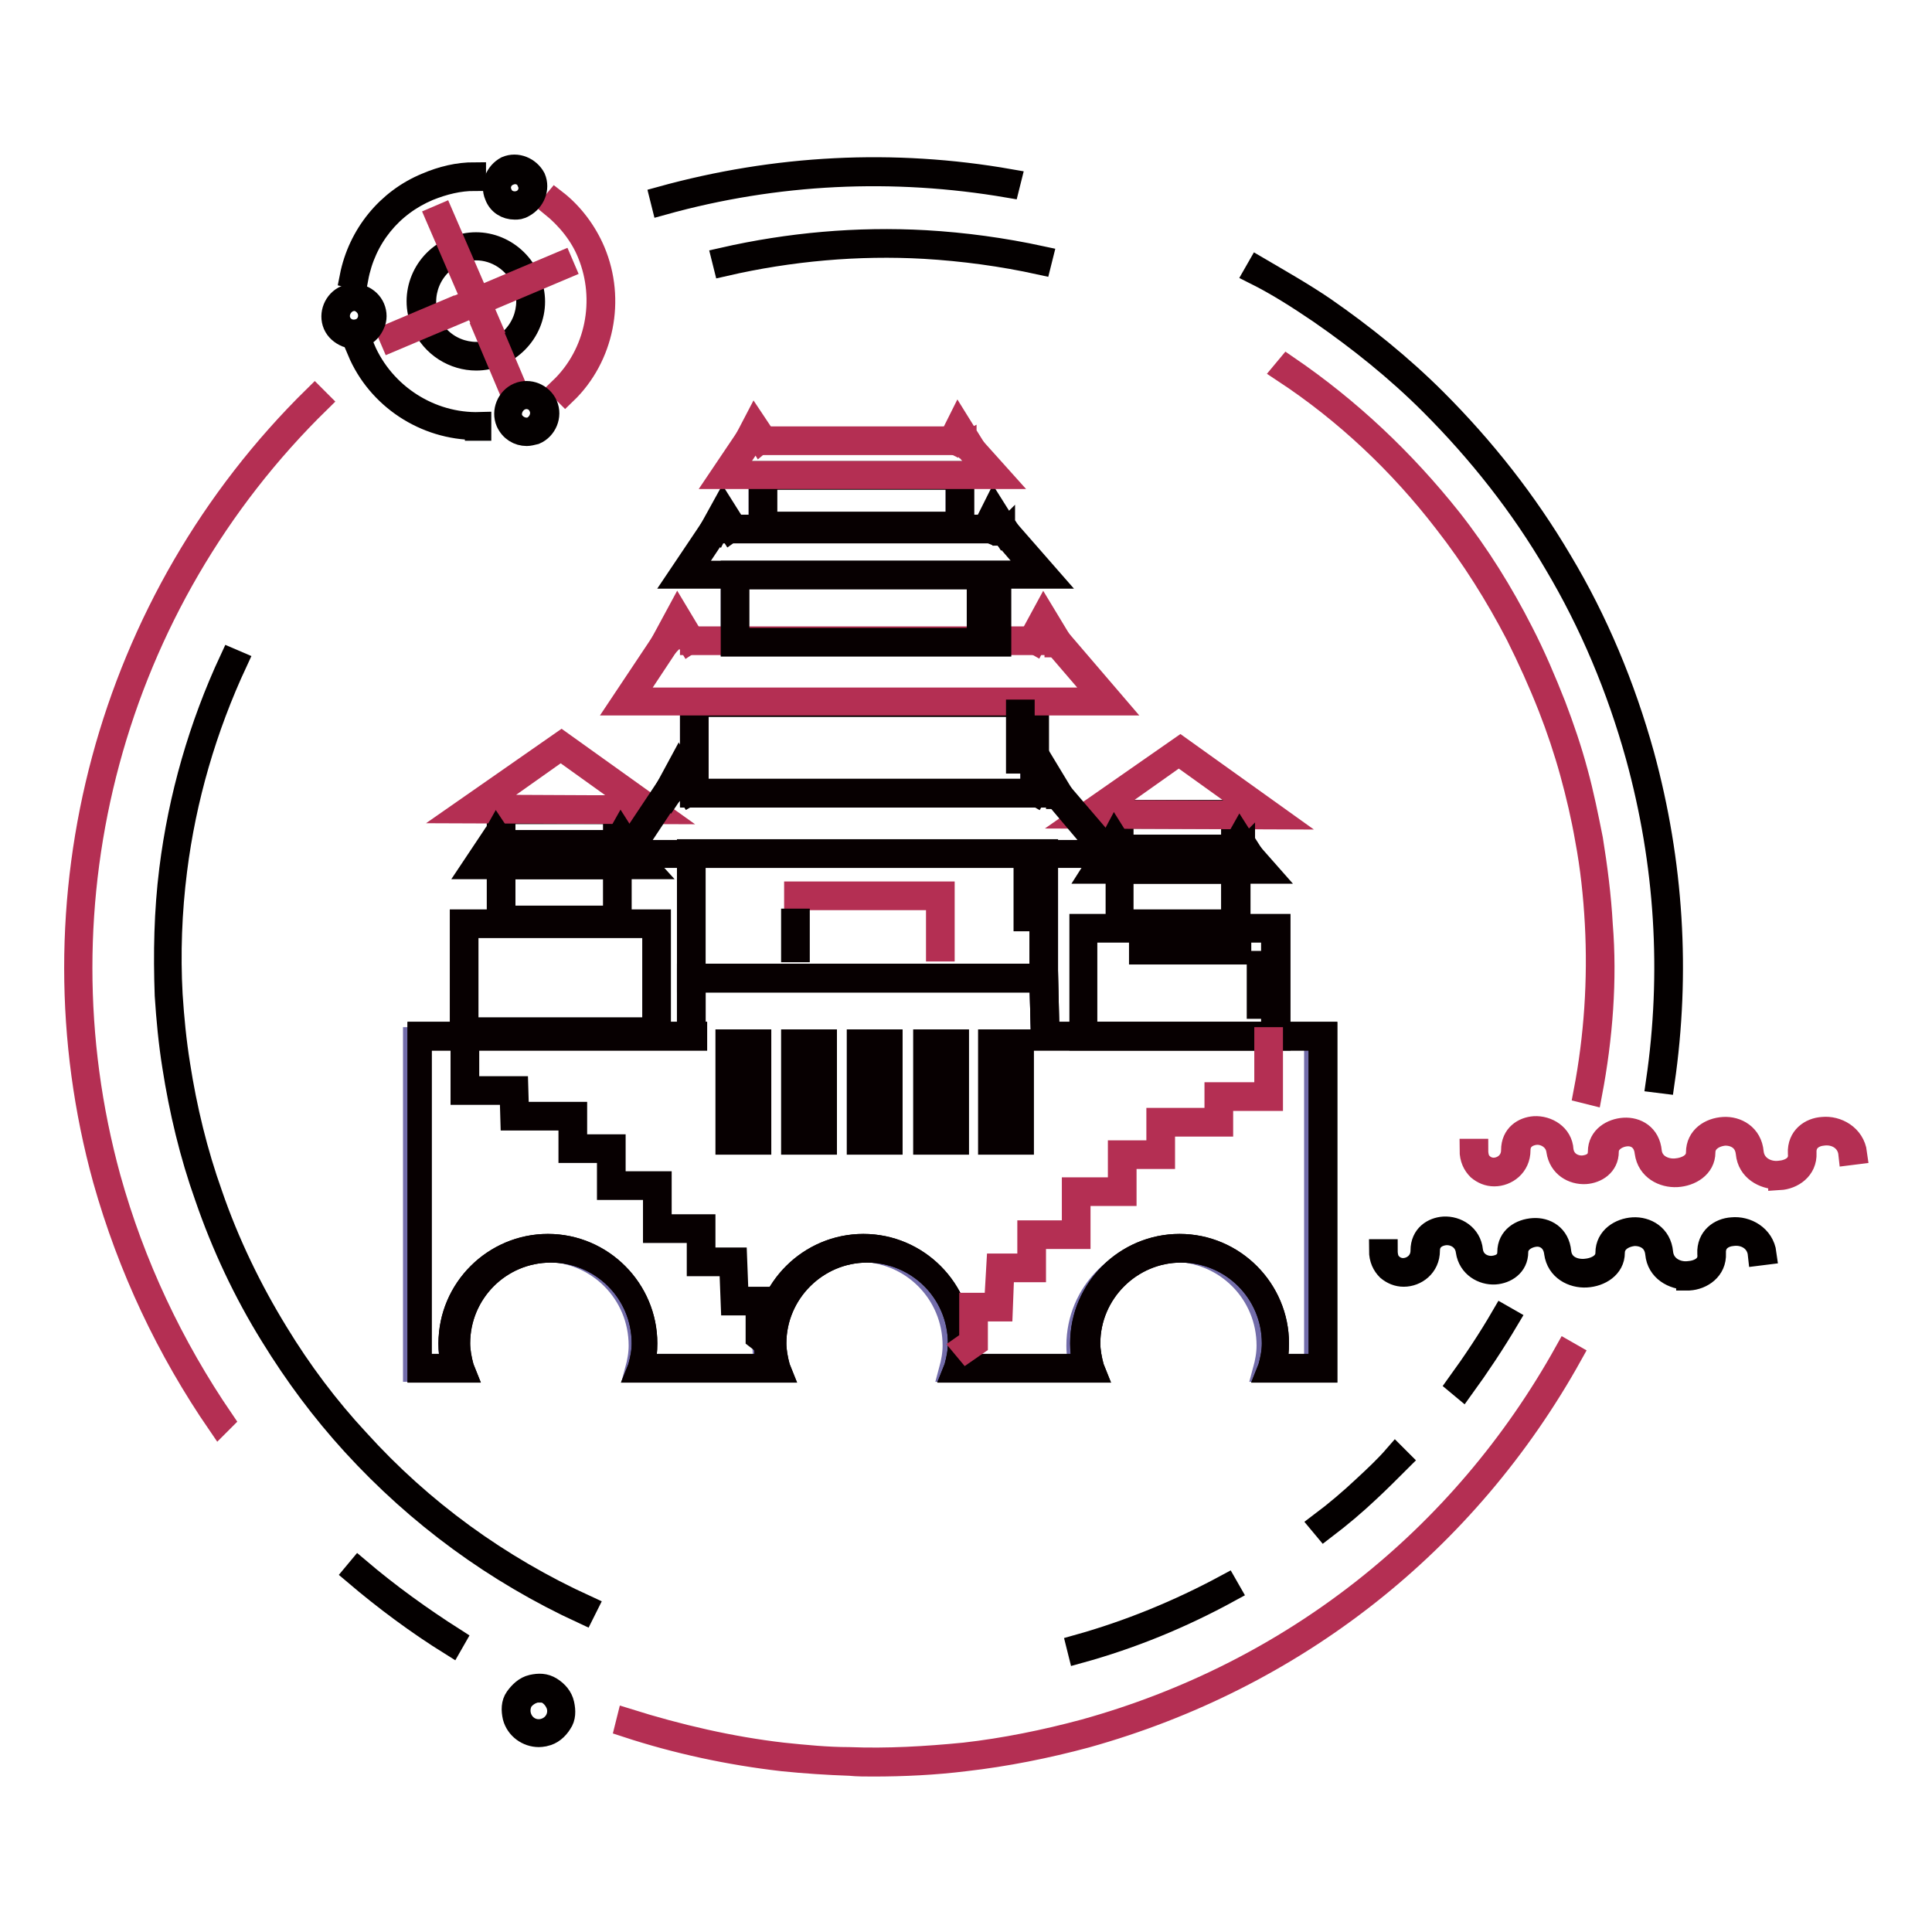
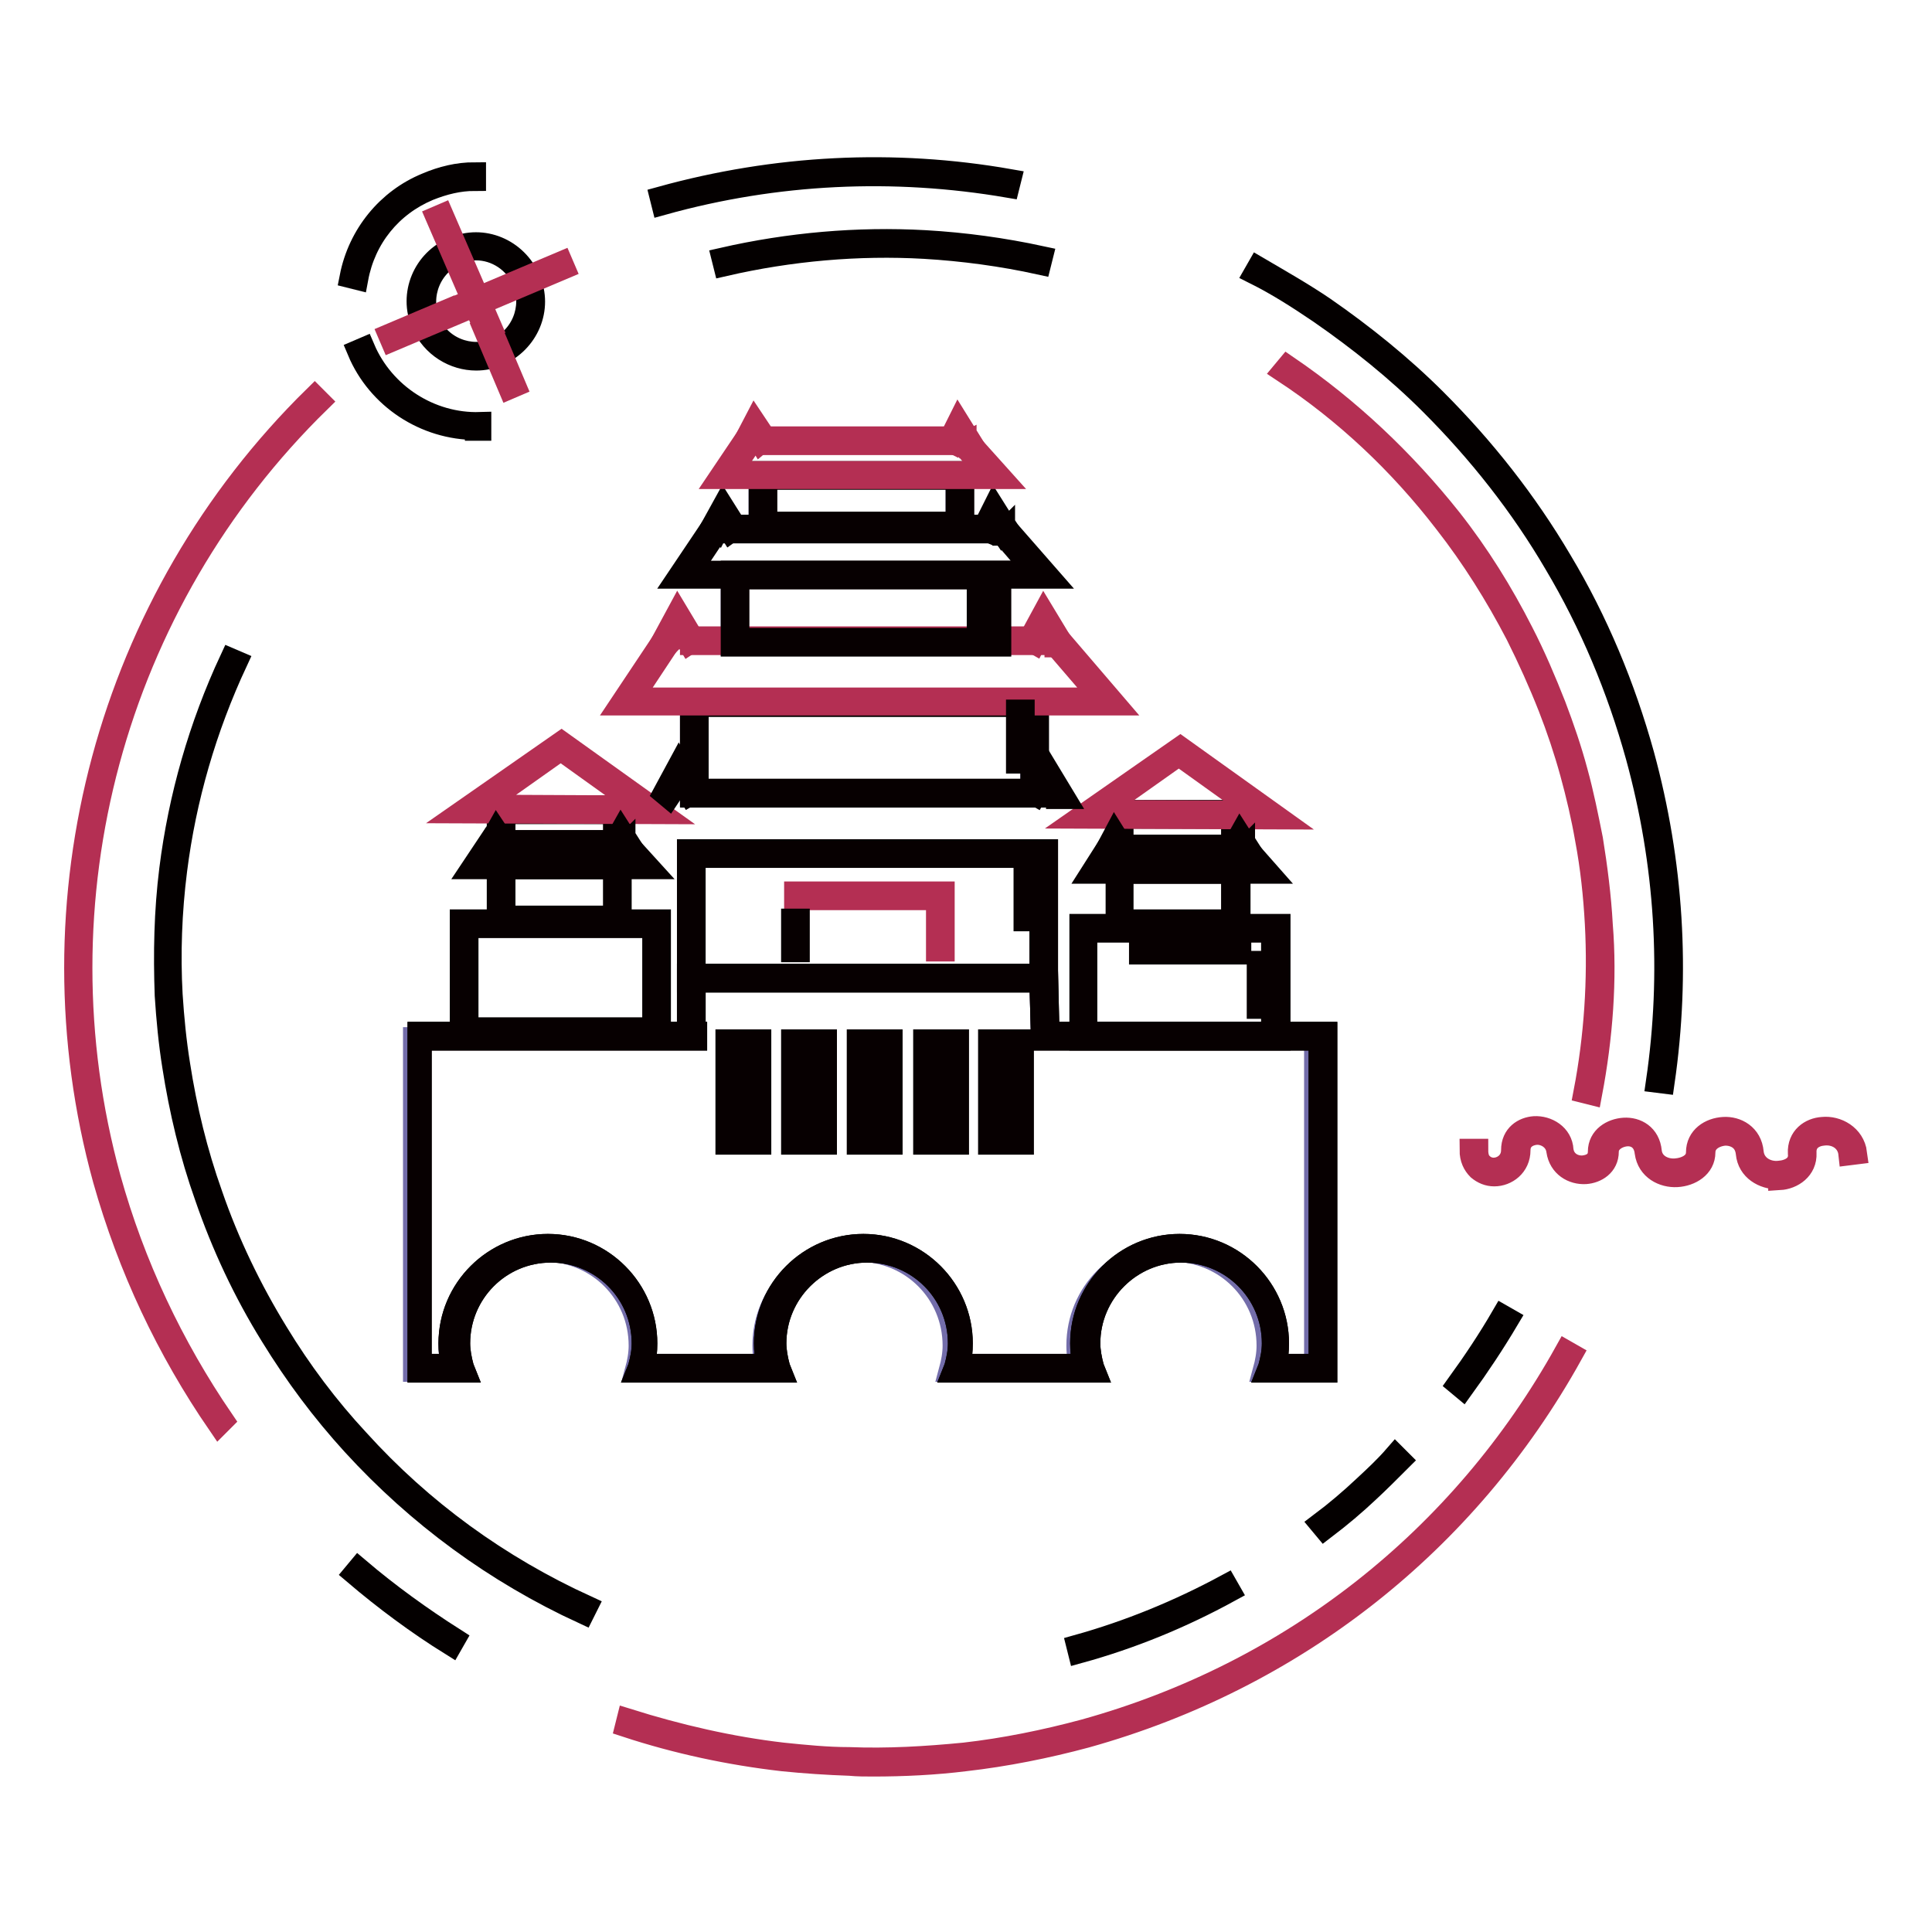
<svg xmlns="http://www.w3.org/2000/svg" version="1.1" x="0px" y="0px" viewBox="0 0 256 256" enable-background="new 0 0 256 256" xml:space="preserve">
  <g>
    <path stroke-width="3" fill-opacity="0" stroke="#040000" d="M87.8,27l-0.2-0.8c15.2-4.2,30.8-5,46.2-2.3l-0.2,0.8C118.4,22.1,102.9,22.8,87.8,27z M220.4,143.4 l-0.8-0.1c2.1-14.4,1.2-28.9-2.7-43.1c-2.5-9-6.1-17.6-10.8-25.5c-4.5-7.7-10.1-14.8-16.5-21.2c-4.5-4.5-9.5-8.5-14.7-12.1 c-2.8-1.9-5.6-3.7-8.6-5.2l0.4-0.7c2.9,1.7,5.9,3.4,8.7,5.3c5.2,3.6,10.3,7.7,14.8,12.2c6.4,6.4,12,13.5,16.6,21.3 c4.8,8,8.4,16.7,10.9,25.7C221.6,114.3,222.5,128.9,220.4,143.4z" />
    <path stroke-width="3" fill-opacity="0" stroke="#b42f53" d="M115.7,233.9c-1,0-2.1,0-3.1-0.1c-2.9-0.1-6-0.3-8.9-0.6c-7-0.8-14-2.3-20.7-4.5l0.2-0.8 c6.7,2.1,13.6,3.7,20.5,4.5c2.9,0.3,5.9,0.6,8.8,0.6c5.1,0.2,10.2-0.1,15.3-0.6c5.3-0.6,10.7-1.7,15.9-3.1 c27.4-7.6,50-25.4,63.8-50.2l0.7,0.4c-13.9,25-36.7,42.9-64.3,50.6c-5.2,1.4-10.7,2.5-16,3.1C123.9,233.7,119.7,233.9,115.7,233.9z " />
    <path stroke-width="3" fill-opacity="0" stroke="#040000" d="M59.8,217.9c-4.5-2.8-8.8-6-12.8-9.4l0.5-0.6c4,3.4,8.3,6.5,12.7,9.3L59.8,217.9z" />
    <path stroke-width="3" fill-opacity="0" stroke="#b42f53" d="M29,188.7c-6.8-9.9-11.9-20.7-15.2-32.4C3.6,119.3,14.3,79.5,41.7,52.6l0.6,0.6 C15,79.9,4.4,119.3,14.5,156.1c3.2,11.5,8.3,22.3,15,32.1L29,188.7z" />
    <path stroke-width="3" fill-opacity="0" stroke="#040000" d="M63.1,47.6c-2.9,0-5.8-1.7-7.1-4.7c-1.7-3.9,0.2-8.4,4.1-10c3.9-1.7,8.3,0.2,10,4.1c1.7,3.9-0.2,8.3-4.1,10 C65.1,47.4,64.1,47.6,63.1,47.6z M63.1,33c-0.9,0-1.8,0.2-2.6,0.6c-3.5,1.5-5.1,5.5-3.7,9c1.4,3.5,5.5,5.1,8.9,3.7 c3.5-1.5,5.1-5.5,3.7-9C68.3,34.6,65.7,33,63.1,33z" />
    <path stroke-width="3" fill-opacity="0" stroke="#b42f53" d="M57.9,28.8l0.7-0.3L65,43.3l-0.7,0.3L57.9,28.8z" />
    <path stroke-width="3" fill-opacity="0" stroke="#b42f53" d="M64.2,43.6l0.7-0.3l3.3,7.8l-0.7,0.3L64.2,43.6z M59.5,41.1l14.9-6.3l0.3,0.7l-14.9,6.3L59.5,41.1z  M51.6,44.4l7.8-3.3l0.3,0.7l-7.8,3.3L51.6,44.4z" />
    <path stroke-width="3" fill-opacity="0" stroke="#040000" d="M47.3,36.9l-0.8-0.2c1.1-5.6,4.9-10.2,10-12.3c2.1-0.9,4.2-1.4,6.4-1.4v0.8c-2.1,0-4.1,0.5-6.1,1.3 C51.8,27.2,48.3,31.5,47.3,36.9z M63.1,56.8c-6.8,0-13-4.1-15.6-10.3l0.7-0.3c2.6,6.1,8.8,10.1,15.4,9.9v0.8H63.1z" />
-     <path stroke-width="3" fill-opacity="0" stroke="#b42f53" d="M74.9,52.1l-0.6-0.6c4.8-4.6,6.2-11.8,3.7-17.9c-1-2.5-2.8-4.7-4.9-6.4l0.5-0.6c2.2,1.7,4,4.1,5.1,6.7 C81.4,39.7,79.9,47.3,74.9,52.1z" />
-     <path stroke-width="3" fill-opacity="0" stroke="#040000" d="M68.2,27.6c-1.1,0-2.1-0.6-2.5-1.7c-0.6-1.4,0.1-3,1.4-3.7c1.4-0.6,3,0.1,3.7,1.4c0.6,1.4-0.1,3-1.4,3.7 C68.9,27.6,68.6,27.6,68.2,27.6z M68.2,22.9c-0.2,0-0.6,0.1-0.8,0.2c-1,0.4-1.5,1.6-1,2.6c0.4,1,1.6,1.4,2.6,1c1-0.4,1.5-1.6,1-2.6 C69.7,23.3,69,22.9,68.2,22.9z M69.8,57.6c-1.1,0-2.1-0.6-2.6-1.7c-0.6-1.4,0.1-3.1,1.5-3.7c1.4-0.6,3.1,0.1,3.7,1.5 c0.6,1.4-0.1,3.1-1.5,3.7C70.5,57.5,70.1,57.6,69.8,57.6L69.8,57.6z M69.7,52.7c-0.2,0-0.6,0.1-0.8,0.2c-1,0.5-1.5,1.7-1.1,2.7 c0.5,1,1.7,1.5,2.7,1.1c1-0.5,1.5-1.7,1.1-2.7C71.3,53.2,70.6,52.7,69.7,52.7z M46.9,44.7c-0.4,0-0.7-0.1-1-0.2 c-0.7-0.3-1.3-0.8-1.6-1.5c-0.6-1.4,0.1-3.1,1.5-3.7c1.4-0.6,3.1,0.1,3.7,1.5c0.3,0.7,0.3,1.5,0,2.1c-0.3,0.7-0.8,1.3-1.5,1.6 C47.6,44.6,47.3,44.7,46.9,44.7z M46.9,39.7c-0.2,0-0.6,0.1-0.8,0.2c-1,0.5-1.5,1.7-1.1,2.7c0.2,0.5,0.6,0.9,1.1,1.1s1,0.2,1.6,0 c0.5-0.2,0.9-0.6,1.1-1.1c0.2-0.5,0.2-1,0-1.6C48.4,40.2,47.7,39.7,46.9,39.7z M71.4,230c-1.5,0-2.9-1-3.3-2.5 c-0.2-0.9-0.2-1.8,0.3-2.5s1.2-1.4,2.1-1.6c0.9-0.2,1.7-0.2,2.5,0.3c0.8,0.5,1.4,1.2,1.6,2.1c0.2,0.9,0.2,1.8-0.3,2.5 c-0.5,0.8-1.2,1.4-2.1,1.6C72.1,229.9,71.8,230,71.4,230z M71.4,224.1c-0.2,0-0.5,0-0.7,0.1c-0.6,0.2-1.2,0.6-1.6,1.2 c-0.3,0.6-0.4,1.3-0.2,2c0.4,1.4,1.8,2.2,3.2,1.8s2.2-1.8,1.8-3.2c-0.2-0.6-0.6-1.2-1.2-1.6C72.3,224.1,71.9,224.1,71.4,224.1z  M223.6,169.4c-1.9,0-3.9-1.1-4.1-3.3c-0.2-1.9-1.7-2.5-2.9-2.5c-1.4,0.1-2.8,0.9-2.8,2.4c0,1.9-1.8,3-3.6,3.1 c-1.8,0.1-3.8-0.9-4.1-3.1c-0.2-1.7-1.5-2.4-2.6-2.3c-1.2,0.1-2.5,0.9-2.5,2.2c0,1.8-1.5,2.7-2.9,2.8c-1.6,0.1-3.4-0.9-3.7-2.9 c-0.2-1.6-1.6-2.4-2.9-2.3c-1,0.1-2.2,0.7-2.2,2.2c0,2.1-1.7,3.3-3.3,3.3c-0.8,0-1.5-0.3-2.1-0.8c-0.6-0.6-1-1.4-1-2.5h0.8 c0,0.8,0.2,1.5,0.7,1.9c0.4,0.4,1,0.6,1.5,0.6c1.2,0,2.5-0.9,2.5-2.5c0-2,1.5-2.9,2.9-3c1.7-0.1,3.5,1,3.7,3 c0.2,1.6,1.6,2.3,2.8,2.2c1-0.1,2.1-0.6,2.1-2c0-1.9,1.6-2.9,3.3-3c1.6-0.1,3.3,0.8,3.5,3c0.2,1.8,1.8,2.5,3.3,2.4 c1.4-0.1,2.9-0.8,2.9-2.3c0-2,1.8-3.1,3.5-3.2c1.7-0.1,3.6,0.9,3.8,3.2c0.2,1.9,2,2.8,3.6,2.6c1.3-0.1,2.8-0.8,2.6-2.5 c-0.1-2.1,1.5-3.2,3.1-3.3c1.9-0.2,4.1,1,4.4,3.3l-0.8,0.1c-0.2-1.9-1.9-2.8-3.5-2.6c-1.2,0.1-2.5,0.8-2.4,2.5 c0.1,2.1-1.7,3.3-3.4,3.4H223.6L223.6,169.4z" />
    <path stroke-width="3" fill-opacity="0" stroke="#b42f53" d="M235.6,156.1c-1.9,0-3.9-1.1-4.1-3.3c-0.2-1.9-1.7-2.5-2.9-2.5c-1.4,0.1-2.8,0.9-2.8,2.4 c0,1.9-1.8,3-3.6,3.1c-1.8,0.1-3.8-0.9-4.1-3.1c-0.2-1.8-1.5-2.4-2.6-2.3c-1.2,0.1-2.5,0.9-2.5,2.2c0,1.8-1.5,2.7-2.9,2.8 c-1.7,0.1-3.4-0.9-3.7-2.9c-0.2-1.6-1.7-2.4-2.9-2.3c-1,0.1-2.2,0.7-2.2,2.2c0,2.1-1.7,3.3-3.3,3.3c-0.8,0-1.5-0.3-2.1-0.8 c-0.6-0.6-1-1.4-1-2.5h0.8c0,0.8,0.2,1.5,0.7,1.9c0.4,0.4,1,0.6,1.5,0.6c1.2,0,2.5-0.9,2.5-2.5c0-2,1.5-2.9,2.9-3 c1.7-0.1,3.6,1,3.7,3c0.2,1.6,1.6,2.3,2.8,2.2c1-0.1,2.1-0.6,2.1-2c0-1.9,1.7-2.9,3.3-3c1.6-0.1,3.3,0.8,3.5,3 c0.2,1.7,1.8,2.5,3.3,2.4c1.4-0.1,2.9-0.8,2.9-2.3c0-2,1.7-3.1,3.5-3.2c1.7-0.1,3.6,0.9,3.8,3.2c0.2,1.9,2,2.8,3.6,2.6 c1.3-0.1,2.8-0.8,2.6-2.5c-0.1-2.1,1.5-3.2,3.1-3.3c1.9-0.2,4.1,1,4.4,3.3l-0.8,0.1c-0.2-1.9-1.9-2.8-3.5-2.6 c-1.2,0.1-2.5,0.8-2.4,2.5c0.1,2.1-1.7,3.3-3.4,3.4C235.8,156.1,235.7,156.1,235.6,156.1L235.6,156.1z" />
    <path stroke-width="3" fill-opacity="0" stroke="#040000" d="M175.5,202.5l-0.5-0.6c2-1.5,4-3.2,5.8-4.9c1.4-1.3,2.8-2.6,4.1-4.1l0.6,0.6c-1.4,1.4-2.8,2.8-4.2,4.1 C179.5,199.3,177.6,200.9,175.5,202.5L175.5,202.5z M193.8,183.9l-0.6-0.5c2.1-2.9,4.1-5.9,5.9-9l0.7,0.4 C197.9,178,195.9,181,193.8,183.9L193.8,183.9z" />
    <path stroke-width="3" fill-opacity="0" stroke="#b42f53" d="M210.8,144.9l-0.8-0.2c1.4-7.3,1.9-14.9,1.5-22.3c-0.2-3.7-0.6-7.5-1.3-11.2c-0.5-2.9-1.2-5.9-2-8.8 c-0.8-2.9-1.8-5.9-2.9-8.7c-1.3-3.3-2.7-6.4-4.3-9.6c-2.7-5.2-5.9-10.3-9.5-14.9c-6-7.8-13.2-14.6-21.4-20l0.5-0.6 c8.2,5.6,15.4,12.4,21.6,20.2c3.7,4.7,6.8,9.7,9.5,15c1.6,3.1,3,6.4,4.3,9.7c1.1,2.9,2.1,5.8,2.9,8.8c0.8,2.9,1.4,5.9,2,8.9 c0.6,3.7,1.1,7.6,1.3,11.3C212.8,129.8,212.2,137.5,210.8,144.9L210.8,144.9z" />
    <path stroke-width="3" fill-opacity="0" stroke="#040000" d="M96,35.1l-0.2-0.8c8.8-2,17.8-2.8,26.8-2.3c5.2,0.3,10.3,1,15.4,2.1l-0.2,0.8c-5-1.1-10.2-1.8-15.3-2.1 C113.7,32.3,104.7,33.1,96,35.1z M77.3,213.7c-11.7-5.4-21.9-12.9-30.5-22.3c-4.1-4.5-7.6-9.2-10.8-14.4c-3.6-5.8-6.5-12-8.7-18.4 c-2-5.6-3.4-11.5-4.3-17.3c-0.5-3.1-0.8-6.3-1-9.4c-0.2-5.6-0.1-11.1,0.6-16.7c1.2-9.6,3.9-19,8-27.8l0.7,0.3 c-4.1,8.8-6.8,18.1-8,27.6c-0.7,5.5-0.9,11.1-0.6,16.5c0.2,3.1,0.5,6.2,1,9.3c0.9,5.8,2.3,11.6,4.3,17.2c2.2,6.4,5.2,12.6,8.7,18.3 c3.1,5.1,6.7,9.9,10.7,14.2c8.5,9.4,18.7,16.8,30.3,22.1L77.3,213.7z M143,218.9l-0.2-0.8c6.8-1.9,13.4-4.6,19.7-8l0.4,0.7 C156.5,214.3,149.9,217,143,218.9L143,218.9z" />
    <path stroke-width="3" fill-opacity="0" stroke="#736daa" d="M91.2,137.6H54.9v44h5.2c-0.3-1-0.5-2.1-0.5-3.3c0-7,5.6-12.6,12.6-12.6c7,0,12.6,5.6,12.6,12.6 c0,1.1-0.2,2.2-0.5,3.3h17.4c-0.3-1-0.5-2.1-0.5-3.3c0-7,5.6-12.6,12.6-12.6c7,0,12.6,5.6,12.6,12.6c0,1.1-0.2,2.2-0.5,3.3h17.4 c-0.3-1-0.5-2.1-0.5-3.3c0-7,5.6-12.6,12.6-12.6c7,0,12.6,5.6,12.6,12.6c0,1.1-0.2,2.2-0.5,3.3h6.8v-44h-36.6" />
    <path stroke-width="3" fill-opacity="0" stroke="#736daa" d="M138.1,137.6l-0.2-7.8H91.2v7.8 M91.6,93.4h45.1v12H91.6V93.4z M97,76.5h34.7v8.9H97V76.5z M100.7,63.3 h26.1v6.7h-26.1V63.3z" />
    <path stroke-width="3" fill-opacity="0" stroke="#070001" d="M175.7,181.7H168l0.2-0.5c0.3-1.1,0.5-2.1,0.5-3.2c0-6.8-5.5-12.2-12.2-12.2s-12.2,5.5-12.2,12.2 c0,1,0.2,2.1,0.5,3.2l0.2,0.5h-18.6l0.2-0.5c0.3-1.1,0.5-2.1,0.5-3.2c0-6.8-5.5-12.2-12.2-12.2s-12.2,5.5-12.2,12.2 c0,1,0.2,2.1,0.5,3.2l0.2,0.5H84.5l0.2-0.5c0.3-1.1,0.5-2.1,0.5-3.2c0-6.8-5.5-12.2-12.2-12.2c-6.8,0-12.2,5.5-12.2,12.2 c0,1,0.2,2.1,0.5,3.2l0.2,0.5h-6v-44.8h36.7v0.8H55.7v43.2h4.2c-0.2-1-0.3-2-0.3-2.9c0-7.2,5.9-13,13-13c7.2,0,13,5.9,13,13 c0,1-0.1,1.9-0.3,2.9h16.4c-0.2-1-0.3-2-0.3-2.9c0-7.2,5.9-13,13-13c7.2,0,13,5.9,13,13c0,1-0.1,1.9-0.3,2.9h16.5 c-0.2-1-0.3-2-0.3-2.9c0-7.2,5.9-13,13-13c7.2,0,13,5.9,13,13c0,1-0.1,1.9-0.3,2.9h5.9v-43.2h-36.5v-0.8h37.3L175.7,181.7 L175.7,181.7z" />
    <path stroke-width="3" fill-opacity="0" stroke="#070001" d="M138.1,137.3l-0.2-7.3H92v7.3h-0.8v-8.1h47.5l0.2,8.1H138.1z" />
    <path stroke-width="3" fill-opacity="0" stroke="#070001" d="M175.7,181.7H168l0.2-0.5c0.3-1.1,0.5-2.1,0.5-3.2c0-6.8-5.5-12.2-12.2-12.2s-12.2,5.5-12.2,12.2 c0,1,0.2,2.1,0.5,3.2l0.2,0.5h-18.6l0.2-0.5c0.3-1.1,0.5-2.1,0.5-3.2c0-6.8-5.5-12.2-12.2-12.2s-12.2,5.5-12.2,12.2 c0,1,0.2,2.1,0.5,3.2l0.2,0.5H84.5l0.2-0.5c0.3-1.1,0.5-2.1,0.5-3.2c0-6.8-5.5-12.2-12.2-12.2c-6.8,0-12.2,5.5-12.2,12.2 c0,1,0.2,2.1,0.5,3.2l0.2,0.5h-6v-44.8h36.7v0.8H55.7v43.2h4.2c-0.2-1-0.3-2-0.3-2.9c0-7.2,5.9-13,13-13c7.2,0,13,5.9,13,13 c0,1-0.1,1.9-0.3,2.9h16.4c-0.2-1-0.3-2-0.3-2.9c0-7.2,5.9-13,13-13c7.2,0,13,5.9,13,13c0,1-0.1,1.9-0.3,2.9h16.5 c-0.2-1-0.3-2-0.3-2.9c0-7.2,5.9-13,13-13c7.2,0,13,5.9,13,13c0,1-0.1,1.9-0.3,2.9h5.9v-43.2h-36.5v-0.8h37.3L175.7,181.7 L175.7,181.7z" />
    <path stroke-width="3" fill-opacity="0" stroke="#070001" d="M138.1,137.3l-0.2-7.3H92v7.3h-0.8v-8.1h47.5l0.2,8.1H138.1z" />
    <path stroke-width="3" fill-opacity="0" stroke="#070001" d="M138.6,130H91.2v-17.3h47.5V130z M92,129.2h45.9v-15.7H92V129.2z M137.5,105.5H91.6V92.7h45.9V105.5z  M92.4,104.7h44.3V93.5H92.4V104.7z M164.2,122.8h-16.2v-8h16.2V122.8z M148.7,122h14.6v-6.4h-14.6V122z M164.2,112.9h-16.2v-5.4 h16.2V112.9z M148.7,112.1h14.6v-3.8h-14.6V112.1z" />
    <path stroke-width="3" fill-opacity="0" stroke="#070001" d="M169.5,137.7h-26.3v-15.1h26.3V137.7L169.5,137.7z M143.9,136.9h24.7v-13.5h-24.7V136.9z M87.4,137.1H61.1 V122h26.3V137.1z M61.9,136.3h24.7v-13.5H61.9V136.3z" />
    <path stroke-width="3" fill-opacity="0" stroke="#b42f53" d="M169.4,108.4l-26.2-0.1l13.2-9.2L169.4,108.4z M145.6,107.5l21.2,0.1l-10.6-7.6L145.6,107.5z" />
    <path stroke-width="3" fill-opacity="0" stroke="#b42f53" d="M147.7,93.3H82.3l5.6-8.4l0.6,0.4l-0.1,0.2l-4.7,7.1H146l-6.1-7.1l0.6-0.6L147.7,93.3z" />
    <path stroke-width="3" fill-opacity="0" stroke="#b42f53" d="M91.6,84.5H137v0.8H91.6V84.5z" />
    <path stroke-width="3" fill-opacity="0" stroke="#b42f53" d="M88.5,85.4L87.8,85l2-3.7l2.1,3.5l-0.6,0.4l-1.4-2.3l-1.3,2.3h0.1L88.5,85.4z M139.9,85.6v-0.2l-1.6-2.5 l-1.2,2.3l-0.7-0.4l1.9-3.5l2.6,4.3L139.9,85.6z" />
    <path stroke-width="3" fill-opacity="0" stroke="#070001" d="M132.4,85.5H97v-9.7h35.5V85.5z M97.8,84.7h33.9v-8.1H97.8V84.7z" />
    <path stroke-width="3" fill-opacity="0" stroke="#070001" d="M139,76.5H89.9l4.3-6.4l0.7,0.4l-0.1,0.2l-3.4,5.1h45.8l-4.4-5.1l0.6-0.6L139,76.5z" />
    <path stroke-width="3" fill-opacity="0" stroke="#070001" d="M97.1,69.7h33.7v0.8H97.1V69.7z" />
    <path stroke-width="3" fill-opacity="0" stroke="#070001" d="M94.9,70.5l-0.7-0.4l1.6-2.9l1.7,2.7l-0.7,0.5l-1-1.6L95,70.3L94.9,70.5z M133,70.7v-0.2l-0.1,0.1l-1.1-1.7 l-0.8,1.5l-0.7-0.3l1.4-2.8l2.2,3.5H133z" />
    <path stroke-width="3" fill-opacity="0" stroke="#070001" d="M127.6,70.1h-26.9v-7.5h26.9V70.1z M101.5,69.3h25.3v-5.9h-25.3V69.3z" />
    <path stroke-width="3" fill-opacity="0" stroke="#b42f53" d="M132.6,63.3H95.4l3.3-4.9l0.6,0.4v0.1l-2.5,3.7h34l-3.2-3.7l0.6-0.5L132.6,63.3z" />
    <path stroke-width="3" fill-opacity="0" stroke="#b42f53" d="M100.9,58h25.3v0.8h-25.3V58z" />
    <path stroke-width="3" fill-opacity="0" stroke="#b42f53" d="M99.4,58.7l-0.6-0.4l1.2-2.3l1.4,2.1l-0.6,0.5l-0.6-1L99.4,58.7L99.4,58.7z M127.9,59v-0.3l-0.2,0.1 l-0.7-1.1l-0.6,1l-0.6-0.3L127,56l1.8,2.9H127.9z" />
    <path stroke-width="3" fill-opacity="0" stroke="#070001" d="M168,115.6h-23.3l2.1-3.3l0.7,0.4l-0.2-0.1l0.2,0.1l-1.4,2.1h20l-1.7-2l0.6-0.6L168,115.6z" />
    <path stroke-width="3" fill-opacity="0" stroke="#070001" d="M148.3,112.1h15.4v0.8h-15.4V112.1z" />
    <path stroke-width="3" fill-opacity="0" stroke="#070001" d="M147.5,112.7l-0.7-0.4l0.9-1.7l1,1.6l-0.7,0.4l-0.2-0.4L147.5,112.7L147.5,112.7z M164.8,113v-0.4l-0.2,0.2 l-0.3-0.5l-0.2,0.4l-0.7-0.4l0.9-1.6l1.4,2.2L164.8,113z" />
    <path stroke-width="3" fill-opacity="0" stroke="#070001" d="M82.2,122.3H66v-8h16.2V122.3z M66.8,121.5h14.6V115H66.8V121.5z M82.2,112.3H66v-5.4h16.2V112.3z  M66.8,111.5h14.6v-3.8H66.8V111.5z" />
    <path stroke-width="3" fill-opacity="0" stroke="#b42f53" d="M87.4,107.7l-26.2-0.1l13.2-9.2L87.4,107.7z M63.7,106.8l21.2,0.1l-10.6-7.6L63.7,106.8z" />
    <path stroke-width="3" fill-opacity="0" stroke="#070001" d="M86,115H62.6l2.2-3.3l0.6,0.4l-0.2-0.1l0.2,0.2l-1.4,2h20.1l-1.7-2l0.6-0.5L86,115z" />
    <path stroke-width="3" fill-opacity="0" stroke="#070001" d="M66.4,111.5h15.4v0.8H66.4V111.5z" />
    <path stroke-width="3" fill-opacity="0" stroke="#070001" d="M65.5,112.3l-0.6-0.5l0.9-1.6l1,1.5l-0.7,0.5l-0.2-0.4L65.5,112.3L65.5,112.3z M82.7,112.4v-0.3l-0.2,0.2 l-0.2-0.5l-0.2,0.3l-0.7-0.3l0.9-1.6l1.4,2.2H82.7z" />
-     <path stroke-width="3" fill-opacity="0" stroke="#070001" d="M147.8,113.5H82.3l5.6-8.4l0.7,0.4l-0.2,0.2l-4.7,7.1H146l-6-7.1l0.6-0.6L147.8,113.5z" />
    <path stroke-width="3" fill-opacity="0" stroke="#070001" d="M91.7,104.7h45.3v0.8H91.7V104.7z" />
    <path stroke-width="3" fill-opacity="0" stroke="#070001" d="M88.6,105.6l-0.6-0.5l2-3.7l2.1,3.5l-0.7,0.4L90,103l-1.2,2.3L88.6,105.6z M140.1,105.7v-0.2H140l-1.5-2.5 l-1.3,2.3l-0.7-0.4l1.9-3.5l2.6,4.3H140.1z" />
-     <path stroke-width="3" fill-opacity="0" stroke="#070001" d="M101.6,178.3l-1.3-1v-4.5H97l-0.2-5.2h-4.3v-4.4h-5.8v-5.7h-6.1v-4.9h-5.1v-4.3h-7.7l-0.1-3.4h-6.5v-8.1 h0.8v7.3h6.5l0.1,3.4h7.7v4.3h5.1v4.9h6.1v5.7h5.8v4.4h4.2l0.2,5.2h3.4v4.9l1,0.7L101.6,178.3z" />
-     <path stroke-width="3" fill-opacity="0" stroke="#b42f53" d="M128.1,179l-0.5-0.6l1-0.7v-4.9h3.3l0.3-5.2h4.1v-4.4h5.9v-5.7h6.1v-4.9h5.1v-4.3h7.7v-3.4h6.6v-7.3h0.8 v8.1h-6.6v3.4h-7.7v4.3h-5.1v4.9H143v5.7h-5.9v4.4h-4.2l-0.2,5.2h-3.3v4.5L128.1,179z" />
    <path stroke-width="3" fill-opacity="0" stroke="#070001" d="M100.7,151.5h-4.4v-13.6h4.4V151.5z M97.1,150.7h2.8v-12h-2.8V150.7z M109.4,151.5H105v-13.6h4.4V151.5z  M105.8,150.7h2.8v-12h-2.8V150.7z M118.1,151.5h-4.4v-13.6h4.4V151.5z M114.5,150.7h2.8v-12h-2.8V150.7z M126.9,151.5h-4.4v-13.6 h4.4V151.5z M123.2,150.7h2.8v-12h-2.8V150.7z M135.5,151.5h-4.4v-13.6h4.4V151.5z M132,150.7h2.8v-12H132V150.7z" />
    <path stroke-width="3" fill-opacity="0" stroke="#b42f53" d="M125,125.9h-0.8v-6.8h-18.8v-0.8H125V125.9z" />
    <path stroke-width="3" fill-opacity="0" stroke="#070001" d="M105,121.9h0.8v4.1H105V121.9z M151.1,125.5h9.1v0.8h-9.1V125.5z M162.3,125.5h2v0.8h-2V125.5z  M166.7,127.5h0.8v3.6h-0.8V127.5z M166.7,132.5h0.8v1h-0.8V132.5z M135.8,115.2h0.8v3.1h-0.8V115.2z M135.8,120.6h0.8v1.3h-0.8 V120.6z M134.8,94.2h0.8v3.1h-0.8V94.2z M134.8,99.7h0.8v1.3h-0.8V99.7z M129.6,77.3h0.8v3.1h-0.8V77.3z M129.6,82.8h0.8V84h-0.8 V82.8z" />
  </g>
</svg>